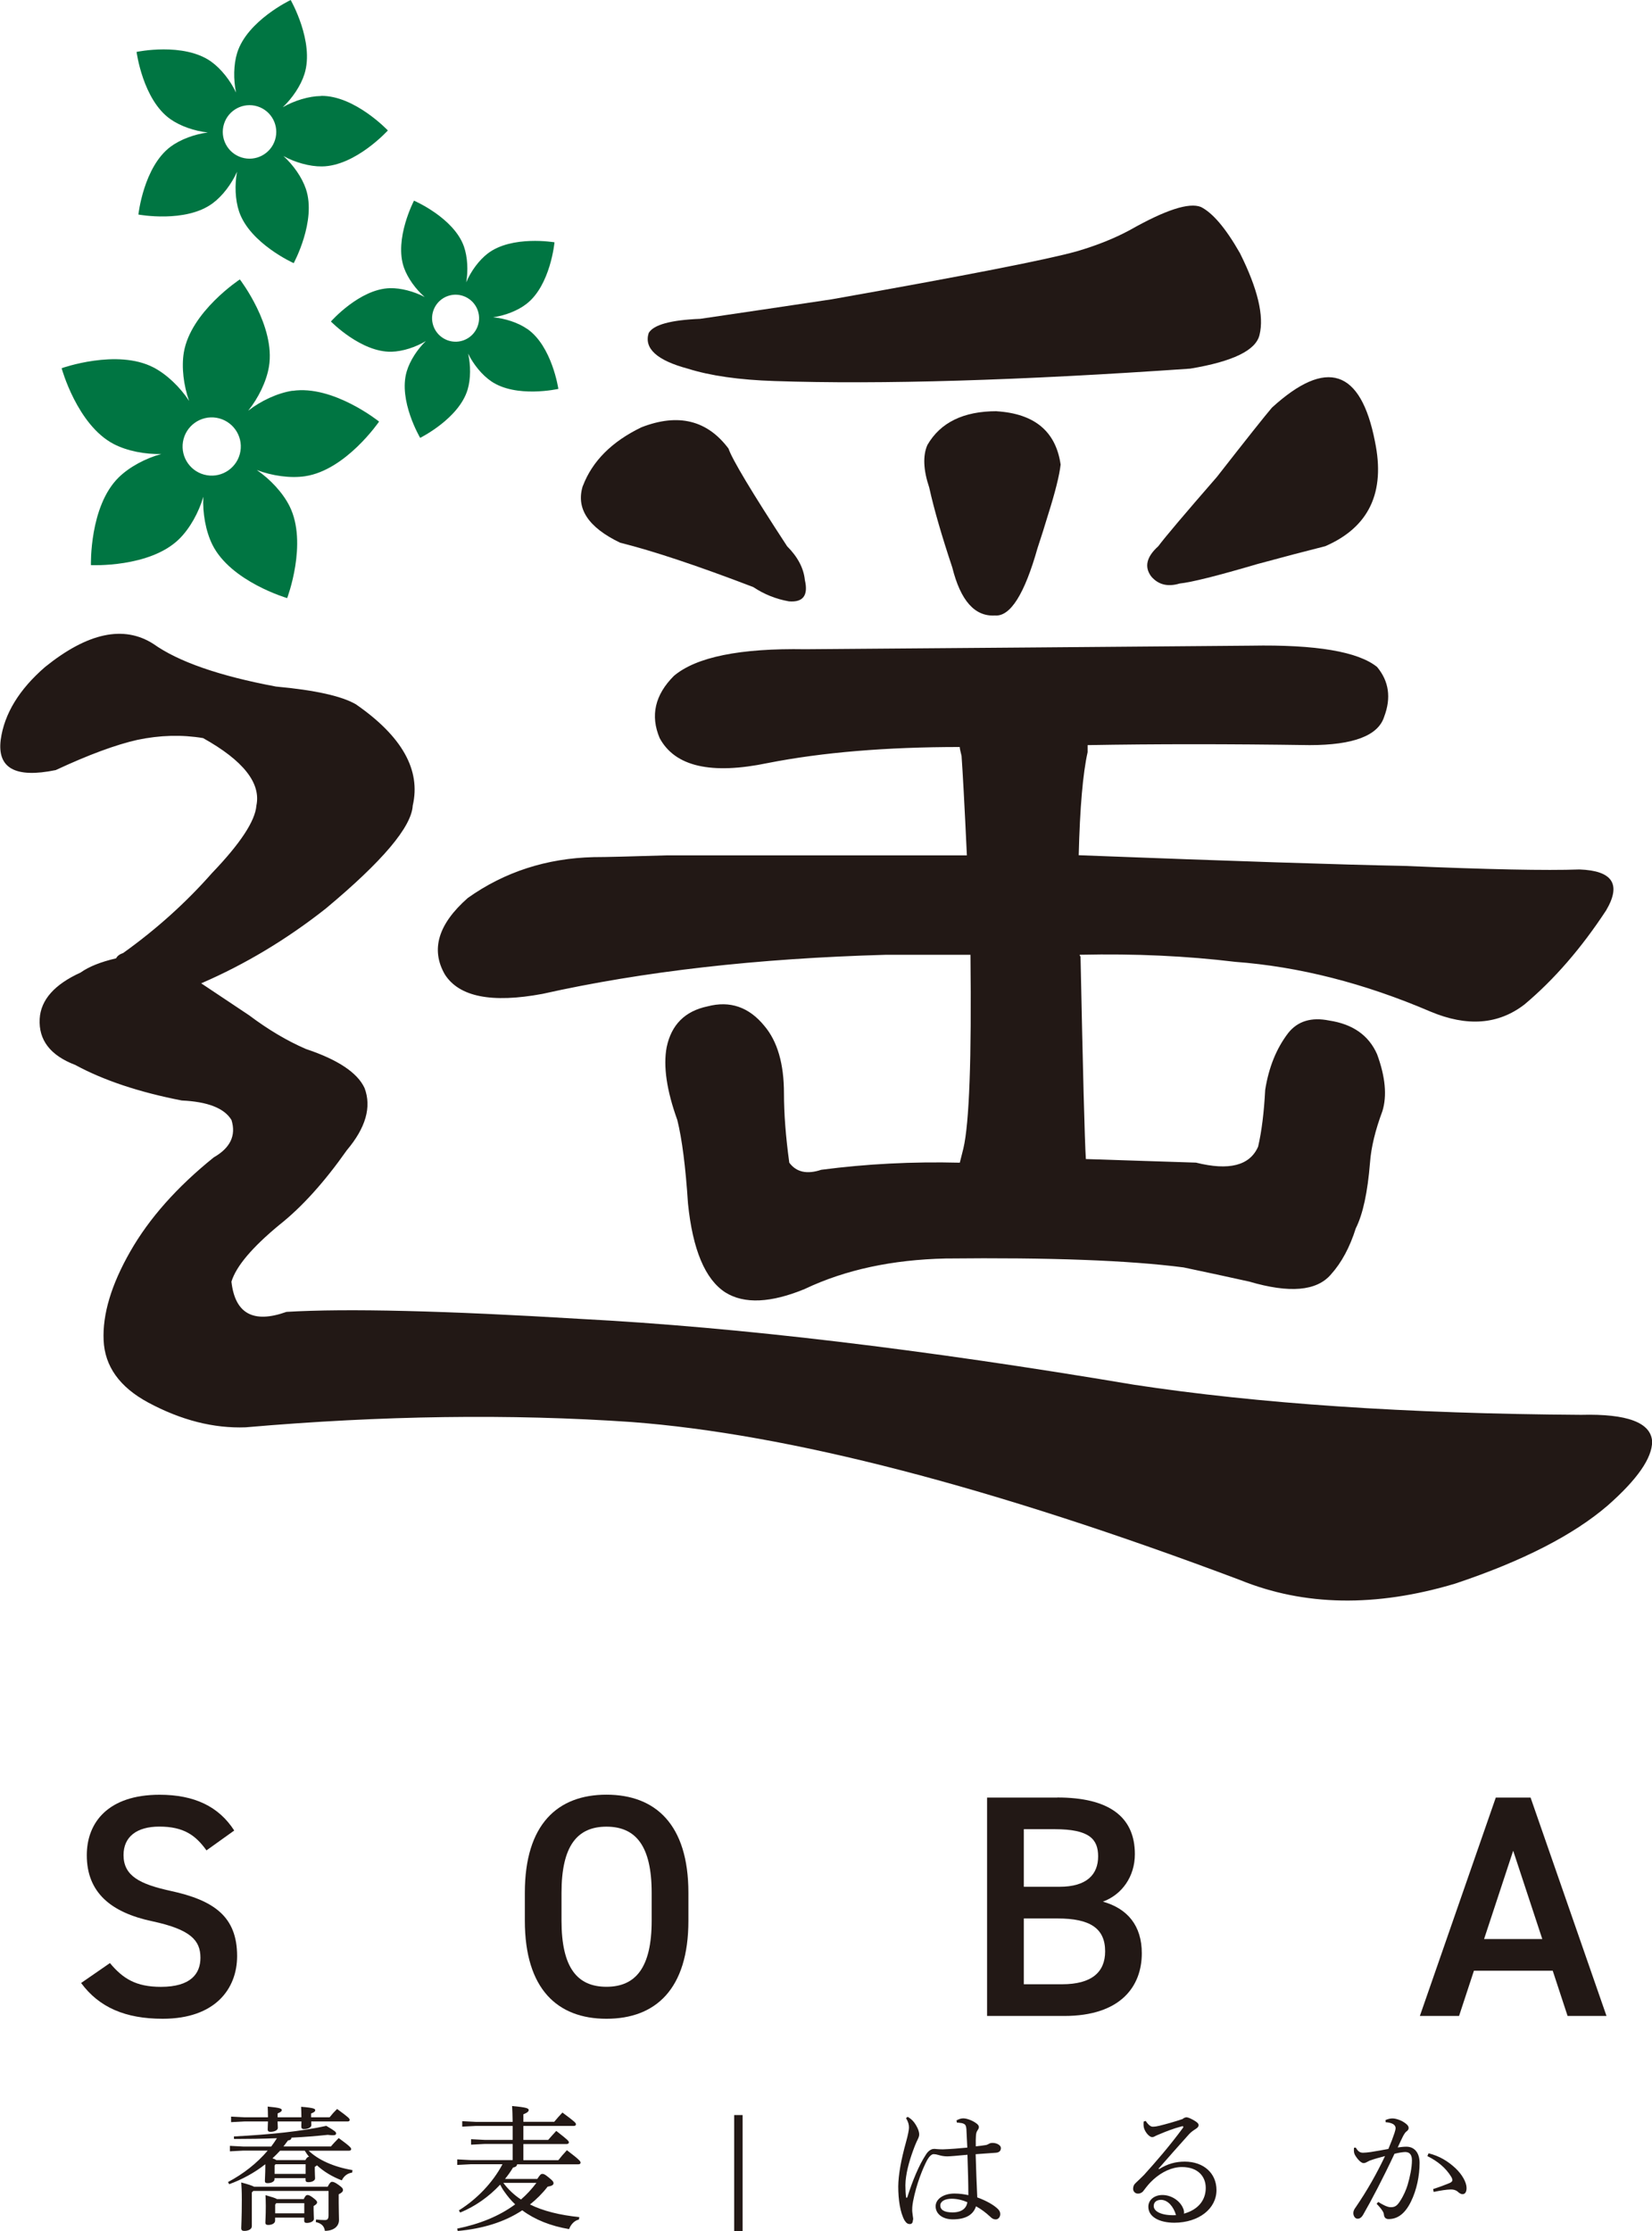
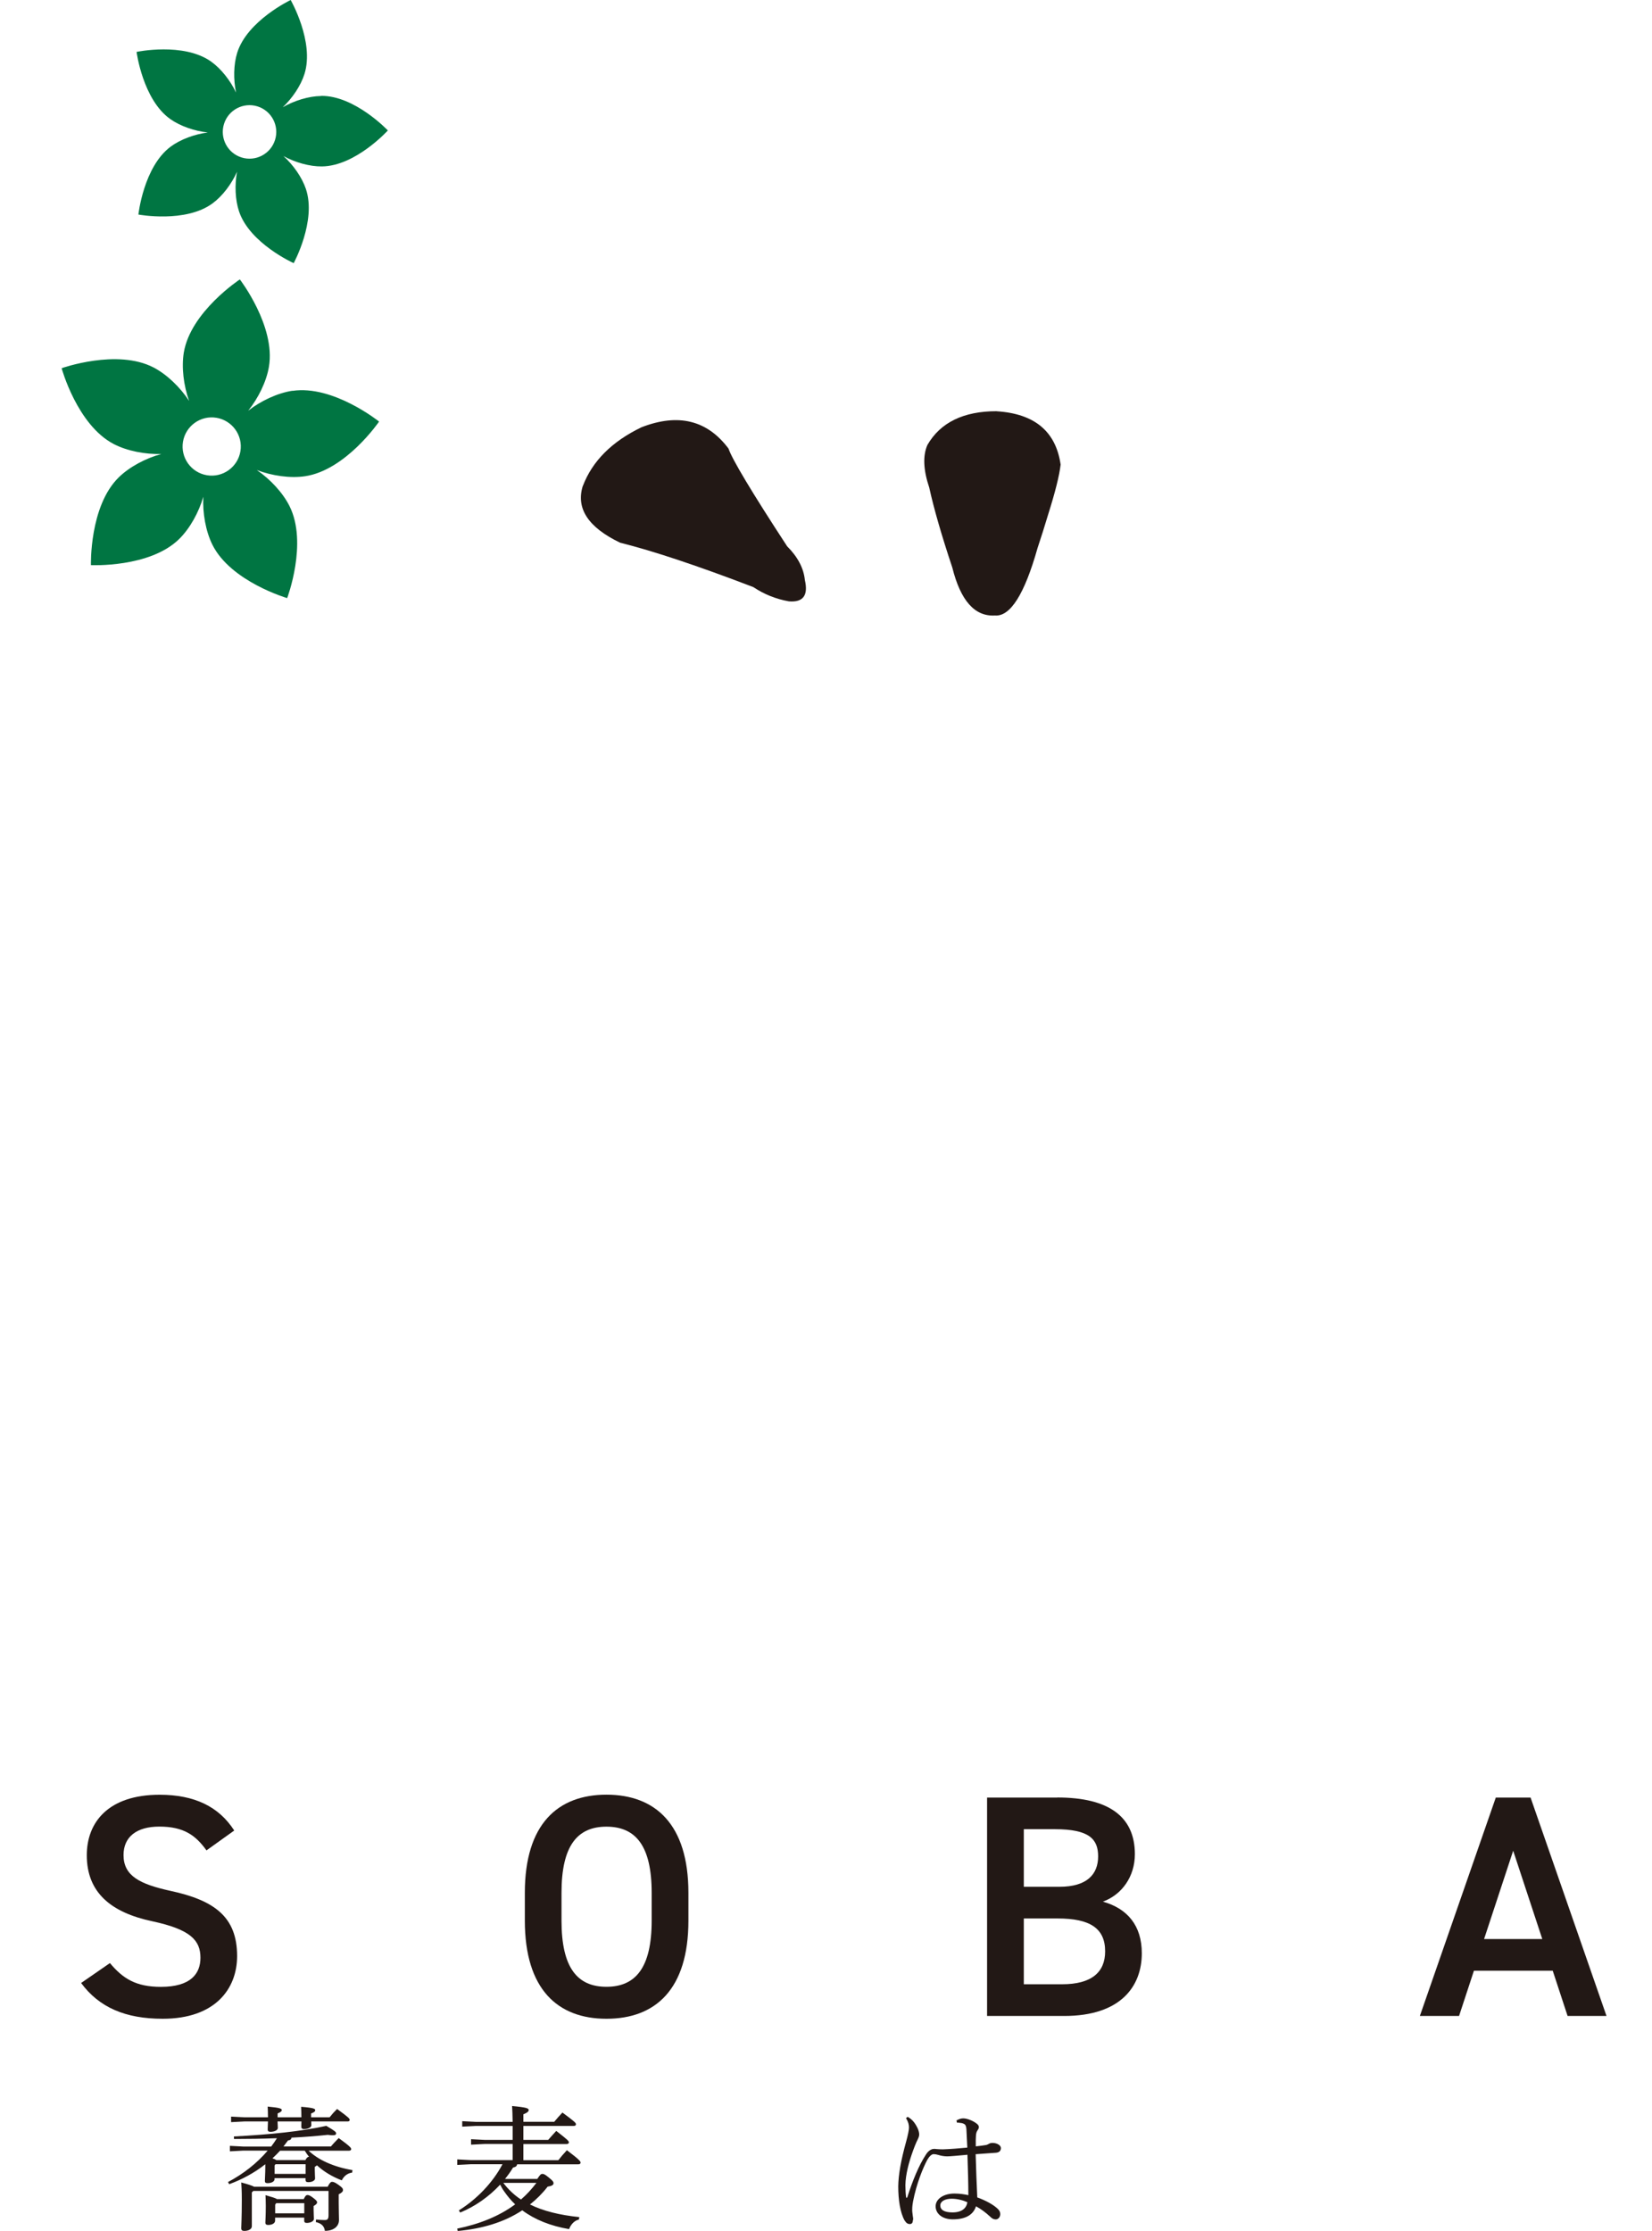
<svg xmlns="http://www.w3.org/2000/svg" id="_レイヤー_2" viewBox="0 0 235.63 318.14">
  <defs>
    <style>.cls-1{fill:#007542;}.cls-2{fill:#221815;}.cls-3{fill:none;stroke:#221815;stroke-miterlimit:10;stroke-width:1.2px;}</style>
  </defs>
  <g id="_レイヤー_1-2">
    <path class="cls-2" d="m29.45,263.83c-1.53-2.12-3.2-3.39-6.73-3.39-3.2,0-5.1,1.44-5.1,4.06,0,2.98,2.35,4.15,6.68,5.1,6.27,1.35,9.52,3.7,9.52,9.3,0,4.65-3.11,8.94-10.61,8.94-5.33,0-9.07-1.62-11.64-5.1l4.11-2.84c1.85,2.21,3.7,3.39,7.27,3.39,4.29,0,5.64-1.9,5.64-4.15,0-2.48-1.4-4.02-6.82-5.19-6-1.26-9.39-4.15-9.39-9.43,0-4.69,3.07-8.62,10.38-8.62,4.96,0,8.44,1.67,10.65,5.1l-3.97,2.84Z" />
    <path class="cls-2" d="m86.5,287.84c-6.95,0-11.64-4.2-11.64-13.99v-3.97c0-9.79,4.69-13.99,11.64-13.99s11.69,4.2,11.69,13.99v3.97c0,9.79-4.7,13.99-11.69,13.99m-6.41-13.99c0,6.73,2.26,9.43,6.41,9.43s6.45-2.71,6.45-9.43v-3.97c0-6.73-2.3-9.43-6.45-9.43s-6.41,2.71-6.41,9.43v3.97Z" />
    <path class="cls-2" d="m150.81,256.29c7.31,0,11.06,2.71,11.06,8.08,0,3.2-1.85,5.78-4.56,6.77,3.52.99,5.55,3.43,5.55,7.36,0,4.69-2.98,8.94-11.06,8.94h-11.01v-31.14h10.02Zm-4.78,12.73h5.1c3.88,0,5.5-1.76,5.5-4.33,0-2.44-1.22-3.88-6.18-3.88h-4.42v8.21Zm0,13.9h5.46c4.2,0,6.14-1.71,6.14-4.69,0-3.3-2.17-4.69-6.77-4.69h-4.83v9.39Z" />
    <path class="cls-2" d="m202.52,287.44l10.83-31.14h4.96l10.83,31.14h-5.55l-2.12-6.45h-11.24l-2.12,6.45h-5.6Zm9.16-10.97h8.3l-4.15-12.59-4.15,12.59Z" />
    <path class="cls-1" d="m41.73,55.71c-2.12.32-4.51,1.43-6.33,2.85,1.45-1.8,2.61-4.17,2.96-6.28.97-5.8-4.15-12.44-4.15-12.44,0,0-7.01,4.6-7.99,10.41-.35,2.11-.03,4.73.75,6.91-1.26-1.93-3.16-3.77-5.06-4.76-5.22-2.72-13.12.1-13.12.1,0,0,2.21,8.09,7.43,10.81,1.9.99,4.49,1.49,6.8,1.42-2.23.6-4.56,1.84-6.09,3.34-4.2,4.12-3.96,12.51-3.96,12.51,0,0,8.38.4,12.58-3.72,1.53-1.5,2.81-3.81,3.45-6.03-.12,2.31.34,4.91,1.29,6.83,2.62,5.27,10.67,7.62,10.67,7.62,0,0,2.97-7.84.34-13.11-.96-1.92-2.76-3.85-4.67-5.15,2.16.82,4.77,1.2,6.89.88,5.82-.87,10.55-7.79,10.55-7.79,0,0-6.54-5.25-12.36-4.38m-7.42,8.62c-.38,2.26-2.52,3.79-4.78,3.41-2.26-.38-3.79-2.52-3.41-4.78.38-2.26,2.52-3.79,4.78-3.41,2.26.38,3.79,2.52,3.41,4.78" />
    <path class="cls-1" d="m45.78,13.69c-1.75.02-3.81.66-5.45,1.6,1.37-1.29,2.58-3.08,3.1-4.75,1.44-4.59-1.97-10.54-1.97-10.54,0,0-6.19,2.94-7.63,7.53-.52,1.67-.55,3.83-.16,5.67-.81-1.71-2.13-3.4-3.56-4.42-3.92-2.79-10.63-1.38-10.63-1.38,0,0,.88,6.8,4.81,9.58,1.43,1.01,3.47,1.71,5.35,1.91-1.87.24-3.9.98-5.3,2.02-3.86,2.87-4.6,9.68-4.6,9.68,0,0,6.74,1.26,10.6-1.61,1.41-1.04,2.7-2.77,3.47-4.49-.35,1.85-.27,4.01.29,5.67,1.54,4.56,7.79,7.36,7.79,7.36,0,0,3.28-6.02,1.74-10.58-.56-1.66-1.8-3.42-3.2-4.69,1.65.91,3.73,1.5,5.48,1.48,4.81-.05,9.41-5.13,9.41-5.13,0,0-4.71-4.98-9.52-4.93m-6.57,6.28c-.63,2.01-2.77,3.13-4.78,2.5-2.01-.63-3.13-2.77-2.5-4.78.63-2.01,2.77-3.13,4.78-2.5,2.01.63,3.13,2.77,2.5,4.78" />
-     <path class="cls-1" d="m75.18,46.89c-1.3-.9-3.15-1.49-4.85-1.65,1.68-.24,3.5-.93,4.75-1.9,3.44-2.64,4.01-8.79,4.01-8.79,0,0-6.09-1.04-9.53,1.6-1.25.96-2.4,2.53-3.06,4.1.29-1.68.19-3.62-.33-5.11-1.45-4.09-7.12-6.53-7.12-6.53,0,0-2.87,5.47-1.43,9.56.53,1.49,1.67,3.06,2.95,4.18-1.5-.79-3.38-1.3-4.96-1.26-4.33.11-8.41,4.75-8.41,4.75,0,0,4.31,4.42,8.65,4.31,1.58-.04,3.43-.64,4.89-1.52-1.22,1.18-2.28,2.81-2.73,4.33-1.23,4.16,1.92,9.47,1.92,9.47,0,0,5.54-2.74,6.77-6.89.45-1.52.45-3.46.07-5.12.75,1.53,1.97,3.04,3.27,3.93,3.57,2.46,9.6,1.1,9.6,1.1,0,0-.89-6.11-4.46-8.57m-9.08,1.65c-1.74.62-3.66-.3-4.28-2.04-.62-1.74.3-3.66,2.04-4.28,1.74-.62,3.66.3,4.28,2.04s-.3,3.66-2.04,4.28" />
-     <path class="cls-2" d="m28.69,140.2c2.02,1.35,4.3,2.87,6.84,4.56,2.7,2.03,5.4,3.64,8.11,4.81,4.56,1.52,7.35,3.38,8.36,5.57,1.02,2.7.17,5.66-2.53,8.86-3.21,4.56-6.42,8.11-9.62,10.64-3.89,3.21-6.17,5.91-6.84,8.1.51,4.56,3.12,6,7.85,4.31,8.61-.51,22.63-.17,42.05,1.01,22.45,1.18,48.72,4.31,78.78,9.37,17.73,2.7,39.01,4.14,63.83,4.3,6.59-.17,9.96,1.1,10.13,3.8,0,2.37-2.11,5.4-6.33,9.12-4.9,4.22-12.16,7.94-21.78,11.15-11.32,3.38-21.53,3.2-30.65-.51-35.46-13.34-64.42-20.85-86.88-22.54-17.22-1.18-35.55-.93-54.97.76-4.56.17-9.21-1.01-13.93-3.55-4.05-2.19-6.17-5.15-6.33-8.86-.17-3.71,1.1-7.94,3.8-12.66,2.7-4.73,6.67-9.2,11.91-13.42,2.36-1.35,3.21-3.12,2.53-5.32-1.01-1.69-3.38-2.62-7.09-2.79-6.08-1.18-11.14-2.87-15.2-5.07-3.55-1.35-5.24-3.55-5.07-6.58.16-2.7,2.11-4.9,5.83-6.59,1.18-.84,2.87-1.52,5.07-2.03.17-.34.51-.59,1.01-.76,4.73-3.38,8.95-7.18,12.67-11.4,4.05-4.22,6.16-7.43,6.33-9.62.67-3.2-1.86-6.42-7.6-9.62-3.04-.51-6.17-.42-9.37.25-3.04.68-6.93,2.11-11.65,4.31-5.74,1.18-8.36-.25-7.85-4.31.51-3.71,2.62-7.18,6.33-10.39,6.08-4.9,11.23-5.99,15.45-3.29,3.55,2.53,9.37,4.56,17.48,6.08,5.57.51,9.37,1.35,11.4,2.53,6.59,4.56,9.29,9.37,8.11,14.44-.17,3.04-4.31,7.94-12.41,14.69-5.57,4.39-11.49,7.94-17.73,10.64m86.12,43.57c-4.9,2.03-8.7,2.2-11.4.51-2.87-1.86-4.65-6.08-5.32-12.67-.34-5.23-.85-9.2-1.52-11.9-1.52-4.22-2.03-7.68-1.52-10.39.67-3.2,2.61-5.15,5.83-5.82,3.2-.84,5.91.09,8.11,2.79,1.86,2.2,2.79,5.4,2.79,9.62,0,2.87.25,6.17.76,9.88,1.01,1.36,2.53,1.69,4.56,1.01,6.42-.84,13-1.18,19.76-1.01.17-.67.34-1.35.51-2.03.84-3.55,1.18-12.75,1.01-27.61h-12.16c-18.24.51-34.53,2.36-48.89,5.57-7.26,1.35-11.9.42-13.93-2.79-2.03-3.55-.93-7.18,3.29-10.89,5.23-3.71,11.23-5.66,17.98-5.82,1.69,0,5.15-.09,10.39-.25h42.81c-.34-7.26-.6-11.99-.76-14.18-.17-.67-.26-1.1-.26-1.27-10.47,0-19.59.76-27.35,2.28-8.11,1.69-13.26.51-15.45-3.55-1.35-3.2-.68-6.16,2.03-8.87,3.2-2.7,9.45-3.96,18.74-3.8,22.46-.17,43.65-.34,63.58-.51,9.28-.17,15.28.85,17.98,3.04,1.69,2.03,2.03,4.39,1.01,7.09-.85,2.7-4.39,4.05-10.64,4.05-11.49-.17-22.04-.17-31.66,0v1.01c-.68,3.04-1.1,7.94-1.27,14.69,22.12.85,37.57,1.35,46.35,1.52,11.99.51,20.35.68,25.08.51,4.73.17,5.99,2.11,3.8,5.83-3.55,5.41-7.43,9.88-11.65,13.42-3.72,2.87-8.19,3.21-13.42,1.01-9.46-4.05-18.74-6.41-27.86-7.09-6.93-.84-14.27-1.18-22.04-1.01-.17,0-.17.09,0,.25.34,16.55.59,26.18.76,28.88,5.23.17,10.47.34,15.71.51,4.72,1.18,7.68.42,8.86-2.28.51-2.19.84-4.89,1.01-8.1.51-3.21,1.6-5.91,3.29-8.11,1.35-1.69,3.29-2.28,5.83-1.77,3.38.51,5.65,2.11,6.84,4.81,1.18,3.21,1.43,5.91.76,8.1-1.01,2.71-1.61,5.15-1.77,7.35-.34,4.22-1.01,7.35-2.03,9.37-.85,2.7-2.03,4.9-3.55,6.58-2.03,2.37-5.91,2.7-11.65,1.01-3.04-.67-6.16-1.35-9.37-2.02-7.77-1.01-19.08-1.43-33.94-1.27-7.6.17-14.27,1.6-20.01,4.31M171.29,29.51c1.69.85,3.55,3.04,5.57,6.59,2.53,5.07,3.46,8.95,2.79,11.65-.51,2.2-3.8,3.8-9.88,4.81-24.32,1.69-44.07,2.28-59.27,1.77-5.07-.16-9.21-.76-12.41-1.77-4.39-1.18-6.25-2.87-5.57-5.07.67-1.18,3.12-1.86,7.35-2.03,5.74-.84,11.99-1.77,18.74-2.78,19.08-3.38,30.73-5.66,34.95-6.84,2.87-.84,5.4-1.85,7.6-3.04,5.07-2.87,8.44-3.97,10.13-3.29m24.82,33.43c1.52,7.26-.85,12.24-7.09,14.94-2.7.68-5.91,1.52-9.63,2.53-5.74,1.69-9.46,2.62-11.14,2.79-1.69.51-3.04.17-4.05-1.01-1.01-1.35-.68-2.79,1.01-4.31,1.01-1.35,3.8-4.64,8.36-9.88,4.22-5.4,6.84-8.7,7.85-9.88,7.77-7.09,12.67-5.49,14.69,4.81" />
    <path class="cls-2" d="m83.14,69.28c1.35-3.54,4.14-6.33,8.36-8.36,5.23-2.03,9.37-1.02,12.41,3.04.51,1.52,3.29,6.17,8.36,13.93,1.52,1.52,2.36,3.13,2.53,4.81.51,2.2-.25,3.21-2.28,3.04-1.86-.33-3.54-1.01-5.07-2.03-7.94-3.04-14.27-5.15-19-6.33-4.56-2.19-6.33-4.89-5.32-8.11" />
    <path class="cls-2" d="m142.16,58.64c5.4.34,8.44,2.87,9.12,7.6-.17,1.52-.76,3.89-1.77,7.09-.51,1.69-1.01,3.29-1.52,4.81-1.86,6.59-3.89,9.8-6.08,9.62-2.87.17-4.9-2.11-6.08-6.84-1.52-4.56-2.62-8.36-3.29-11.4-.85-2.53-.93-4.56-.26-6.08,1.86-3.21,5.15-4.81,9.88-4.81" />
    <path class="cls-2" d="m50.24,309.77c-.73.1-1.21.54-1.49,1.11-1.36-.52-2.56-1.24-3.54-2.14-.08.08-.17.13-.31.21v.52c0,.5.04.88.04,1.13,0,.31-.42.54-.96.54-.29,0-.4-.1-.4-.31v-.27h-4.42v.15c0,.34-.44.57-1,.57-.29,0-.38-.11-.38-.32,0-.29.06-1.09.06-1.84v-.54c-1.55,1.23-3.33,2.18-5.15,2.85l-.17-.31c2.18-1.15,4.13-2.68,5.66-4.48h-3.5l-1.89.1v-.78l1.89.1h4c.29-.38.55-.76.82-1.19-2.05.08-4.08.11-6.12.11l-.02-.36c5.21-.27,9.64-.73,13.18-1.51,1.3.76,1.4.88,1.4,1.09,0,.15-.1.25-.48.25-.17,0-.4-.02-.71-.06-1.59.17-3.29.31-5.17.4-.04.23-.15.36-.5.4-.21.29-.42.57-.65.86h6.77c.36-.44.71-.78,1.11-1.2,1.61,1.17,1.78,1.4,1.78,1.57,0,.13-.11.23-.29.23h-5.78c1.34,1.28,3.48,2.3,6.26,2.77l-.06.35Zm-7.25-7.88v-.08c0-.63-.02-.88-.04-1.42,1.84.15,2.01.29,2.01.48,0,.17-.11.29-.59.48v.54h2.64c.35-.44.67-.8,1.07-1.19,1.68,1.22,1.8,1.38,1.8,1.57,0,.11-.1.21-.27.21h-5.22c0,.21.02.38.02.52,0,.34-.48.57-1.07.57-.25,0-.36-.13-.36-.32s0-.46.02-.77h-3.41c.02.46.04.73.04.92,0,.34-.5.56-1.07.56-.27,0-.38-.13-.38-.33,0-.23.02-.59.04-1.15h-3.33l-1.93.1v-.79l1.93.1h3.33v-.06c0-.69-.02-.94-.04-1.47,1.84.17,2.01.31,2.01.5,0,.15-.11.27-.59.48v.55h3.41Zm3.75,9.89c.29-.57.46-.69.63-.69.21,0,.46.1.98.48.5.36.57.5.57.69,0,.21-.15.38-.61.61v1.23c0,1.19.04,1.88.04,2.43,0,.96-.82,1.55-2.01,1.55-.1-.67-.46-1.05-1.3-1.26l.04-.36c.46.06.86.08,1.26.08.36,0,.52-.15.52-.67v-3.48h-10.73l-.21.21v4.82c0,.42-.48.67-1.09.67-.29,0-.42-.13-.42-.36,0-.38.08-1.43.08-4.1,0-1.3-.04-1.82-.08-2.45,1.09.29,1.61.48,1.84.61h10.51Zm-3.41,1.76c.21-.46.36-.57.52-.57.17,0,.38.06.84.42.42.33.54.46.54.63s-.15.32-.5.52v.52c0,.54.04,1,.04,1.32,0,.36-.54.57-1,.57-.29,0-.38-.11-.38-.32v-.44h-4.15v.44c0,.36-.42.61-.99.61-.29,0-.4-.12-.4-.33,0-.33.06-.88.06-2.39,0-.63-.02-.94-.04-1.53.99.29,1.43.42,1.63.56h3.85Zm.75-6.01c-.23-.29-.42-.57-.61-.88h-3.52c-.34.38-.71.73-1.09,1.09.19.06.38.13.55.25h4.15c.19-.36.34-.46.48-.46h.04Zm-4.78,1.05l-.13.17v1.21h4.42v-1.38h-4.29Zm.1,5.55l-.15.21v1.24h4.15v-1.45h-4Z" />
    <path class="cls-2" d="m76.65,310.65c.4-.61.52-.69.71-.69s.34.04.92.52c.58.46.67.61.67.82,0,.23-.23.38-.84.48-.76.98-1.61,1.82-2.52,2.54,1.91.94,4.25,1.51,7.04,1.8l-.06.35c-.69.15-1.17.75-1.4,1.36-2.62-.44-4.88-1.34-6.68-2.68-2.6,1.72-5.7,2.62-9.2,2.95l-.08-.34c3.1-.63,5.95-1.74,8.27-3.46-.59-.55-1.11-1.19-1.57-1.85-.23-.31-.4-.63-.57-.96-1.59,1.7-3.52,3.08-5.7,3.98l-.19-.31c2.56-1.59,4.84-3.96,6.22-6.58h-4.5l-1.95.1v-.79l1.95.1h5.95v-2.3h-4l-1.93.1v-.78l1.93.1h4v-1.99h-5.26l-1.93.1v-.78l1.93.1h5.26c-.02-1.09-.04-1.7-.08-2.26,2.11.19,2.37.34,2.37.57,0,.19-.15.36-.76.61v1.07h4.4c.4-.48.75-.88,1.17-1.32,1.82,1.34,1.93,1.49,1.93,1.68,0,.13-.11.23-.31.23h-7.19v1.99h3.54c.38-.44.71-.8,1.15-1.28,1.68,1.3,1.8,1.45,1.8,1.64,0,.13-.12.23-.31.23h-6.18v2.3h4.99c.38-.48.73-.9,1.22-1.42,1.89,1.43,1.95,1.61,1.95,1.78,0,.13-.11.23-.31.23h-8.74c-.04.27-.23.4-.58.46-.34.57-.73,1.11-1.15,1.63h4.61Zm-4.86.59c.69.92,1.55,1.74,2.52,2.37.82-.71,1.55-1.51,2.2-2.37h-4.73Z" />
    <path class="cls-2" d="m136.4,302.35c.37-.21.67-.31,1-.31.55,0,1.45.36,1.97.8.17.15.25.29.25.44,0,.17-.08.31-.17.44-.13.17-.23.4-.25.82-.02.38-.04.78-.02,1.49.55-.06,1.03-.11,1.47-.19.12-.02.25-.1.33-.13.17-.11.34-.17.59-.17.59,0,1.19.32,1.19.73,0,.36-.19.61-.67.67-.67.04-1.65.11-2.93.21.06,2.28.15,4.31.23,6.16,1.15.42,2.3,1.01,2.97,1.68.23.25.31.44.31.71,0,.38-.25.73-.63.75-.3,0-.54-.11-.84-.42-.59-.54-1.24-1.05-1.99-1.45-.38,1.19-1.45,1.86-3.31,1.86-1.51,0-2.45-.82-2.45-1.86s1.13-1.82,2.68-1.82c.75,0,1.4.1,1.99.23,0-1.61-.06-3.62-.13-5.76-1.43.13-2.45.23-2.89.23s-.86-.08-1.21-.19c-.25-.08-.55-.13-.71-.13-.32,0-.65.35-.92.82-.59,1.09-1.55,3.41-2.03,5.93-.13.73-.12,1.05-.12,1.26,0,.23.06.54.1.92.02.11.04.21.04.31,0,.08-.02.13-.04.21-.02.33-.15.52-.44.52s-.5-.13-.75-.52c-.63-1.13-.9-2.97-.9-4.84.02-1.65.38-3.71,1.13-6.41.25-.9.4-1.66.4-1.97,0-.42-.08-.8-.42-1.36l.23-.19c.13.08.29.17.46.31.35.29.63.65.92,1.23.17.34.27.71.27.98,0,.31-.15.58-.38,1.05-.17.38-.32.76-.5,1.26-.58,1.59-1.07,3.39-1.09,4.92,0,.65.04,1.3.1,1.72,0,.04.04.08.08.08s.08-.04.1-.1c.73-2.3,1.63-4.52,2.64-6.05.31-.52.75-.8,1.09-.82.15-.02.25,0,.42.02.27.02.54.04.92.04,1.11-.04,2.22-.13,3.48-.25-.04-.84-.08-1.66-.13-2.66-.04-.46-.15-.63-.36-.73-.21-.1-.42-.13-.67-.15-.1-.02-.19-.02-.32-.02l-.06-.29Zm-.65,11.15c-.96,0-1.63.36-1.63.96s.52.99,1.74.99c1.34,0,1.99-.61,2.12-1.45-.55-.25-1.38-.5-2.24-.5" />
-     <path class="cls-2" d="m165.32,309.28c1.24-.77,2.37-1.07,3.67-1.07,2.64,0,4.52,1.61,4.52,4.06,0,2.66-2.52,4.63-5.99,4.65-2.18,0-3.73-.84-3.73-2.28,0-.94.82-1.67,2.01-1.67,1.24,0,2.39.76,2.87,1.72.08.17.17.36.19.52.02.15.04.27,0,.42,2.09-.58,3.12-1.97,3.12-3.67s-1.19-2.98-3.39-2.98c-1.42,0-2.87.69-4.08,1.78-.59.54-.9.94-1.38,1.57-.17.27-.5.44-.82.44-.38,0-.69-.29-.69-.69,0-.33.11-.61.42-.88.31-.29.75-.71,1.13-1.09,1.7-1.88,3.6-4.06,5.55-6.7.04-.06.06-.11.06-.15,0-.1-.08-.13-.23-.08-1.21.32-2.24.73-2.95,1.03-.44.17-.63.27-.77.33-.17.1-.29.17-.5.17-.48,0-1.13-.9-1.2-1.49-.02-.15-.02-.27-.02-.38s0-.23.02-.35l.29-.08c.38.59.73.82.99.82.33,0,.63-.06.94-.13,1.07-.27,2.1-.55,3.31-.96.21-.17.4-.25.59-.25.21,0,.69.21,1.19.52.36.23.52.38.52.61,0,.17-.1.33-.4.52-.36.23-.69.46-.98.78-1.59,1.78-2.83,3.16-4.34,4.9l.08.06Zm.29,4.38c-.63,0-1.05.31-1.05.88,0,.82,1.23,1.4,3.18,1.3-.36-1.24-1.17-2.16-2.12-2.18" />
-     <path class="cls-2" d="m196.59,313.96c.54.34,1.24.73,1.72.75.69.02.98-.25,1.38-.86.56-.86.88-1.68,1.07-2.28.34-1.15.63-2.47.63-3.56,0-.92-.46-1.17-.96-1.17-.31,0-.94.1-1.53.25-1.68,3.58-3.27,6.6-4.46,8.67-.25.44-.52.59-.8.59-.38,0-.61-.42-.61-.8,0-.27.1-.52.33-.82,1.65-2.41,3.02-4.84,4.19-7.31-.82.21-1.51.4-2.2.65-.21.1-.36.19-.48.25-.1.06-.25.1-.38.1-.31,0-.8-.44-1.21-1.13-.13-.23-.17-.44-.17-.73,0-.1,0-.17.02-.33l.25-.02c.33.57.61.73,1.05.73.25,0,.61-.04,1.09-.1.84-.13,1.7-.29,2.51-.44.4-.94.65-1.61.86-2.24.1-.29.17-.59.17-.73,0-.19-.1-.42-.35-.57-.25-.15-.65-.25-1.07-.27l-.02-.31c.38-.17.75-.23.98-.23.5,0,1.28.25,1.88.71.33.25.44.44.44.65,0,.17-.08.33-.29.48-.21.15-.36.42-.52.71-.27.54-.46.96-.75,1.59.42-.06.84-.11,1.24-.11,1.11,0,1.88.82,1.88,2.32,0,1.8-.4,3.83-1.24,5.53-.84,1.7-1.89,2.47-3.18,2.47-.4,0-.63-.21-.67-.65-.02-.23-.13-.42-.25-.59-.13-.21-.36-.5-.79-.94l.23-.25Zm7.83-1.84c1.07-.35,1.8-.63,2.39-.88.21-.1.34-.23.34-.36,0-.15-.02-.31-.21-.59-.75-1.19-1.85-2.12-3.35-2.87l.17-.4c1.57.4,2.74,1.11,3.83,2.12.96.9,1.59,2.03,1.59,2.83,0,.63-.25.88-.58.88-.21,0-.44-.13-.71-.38-.25-.21-.63-.31-1.01-.29-.56.02-1.36.13-2.39.35l-.08-.4Z" />
-     <line class="cls-3" x1="105.32" y1="301.57" x2="105.32" y2="318.14" />
  </g>
</svg>